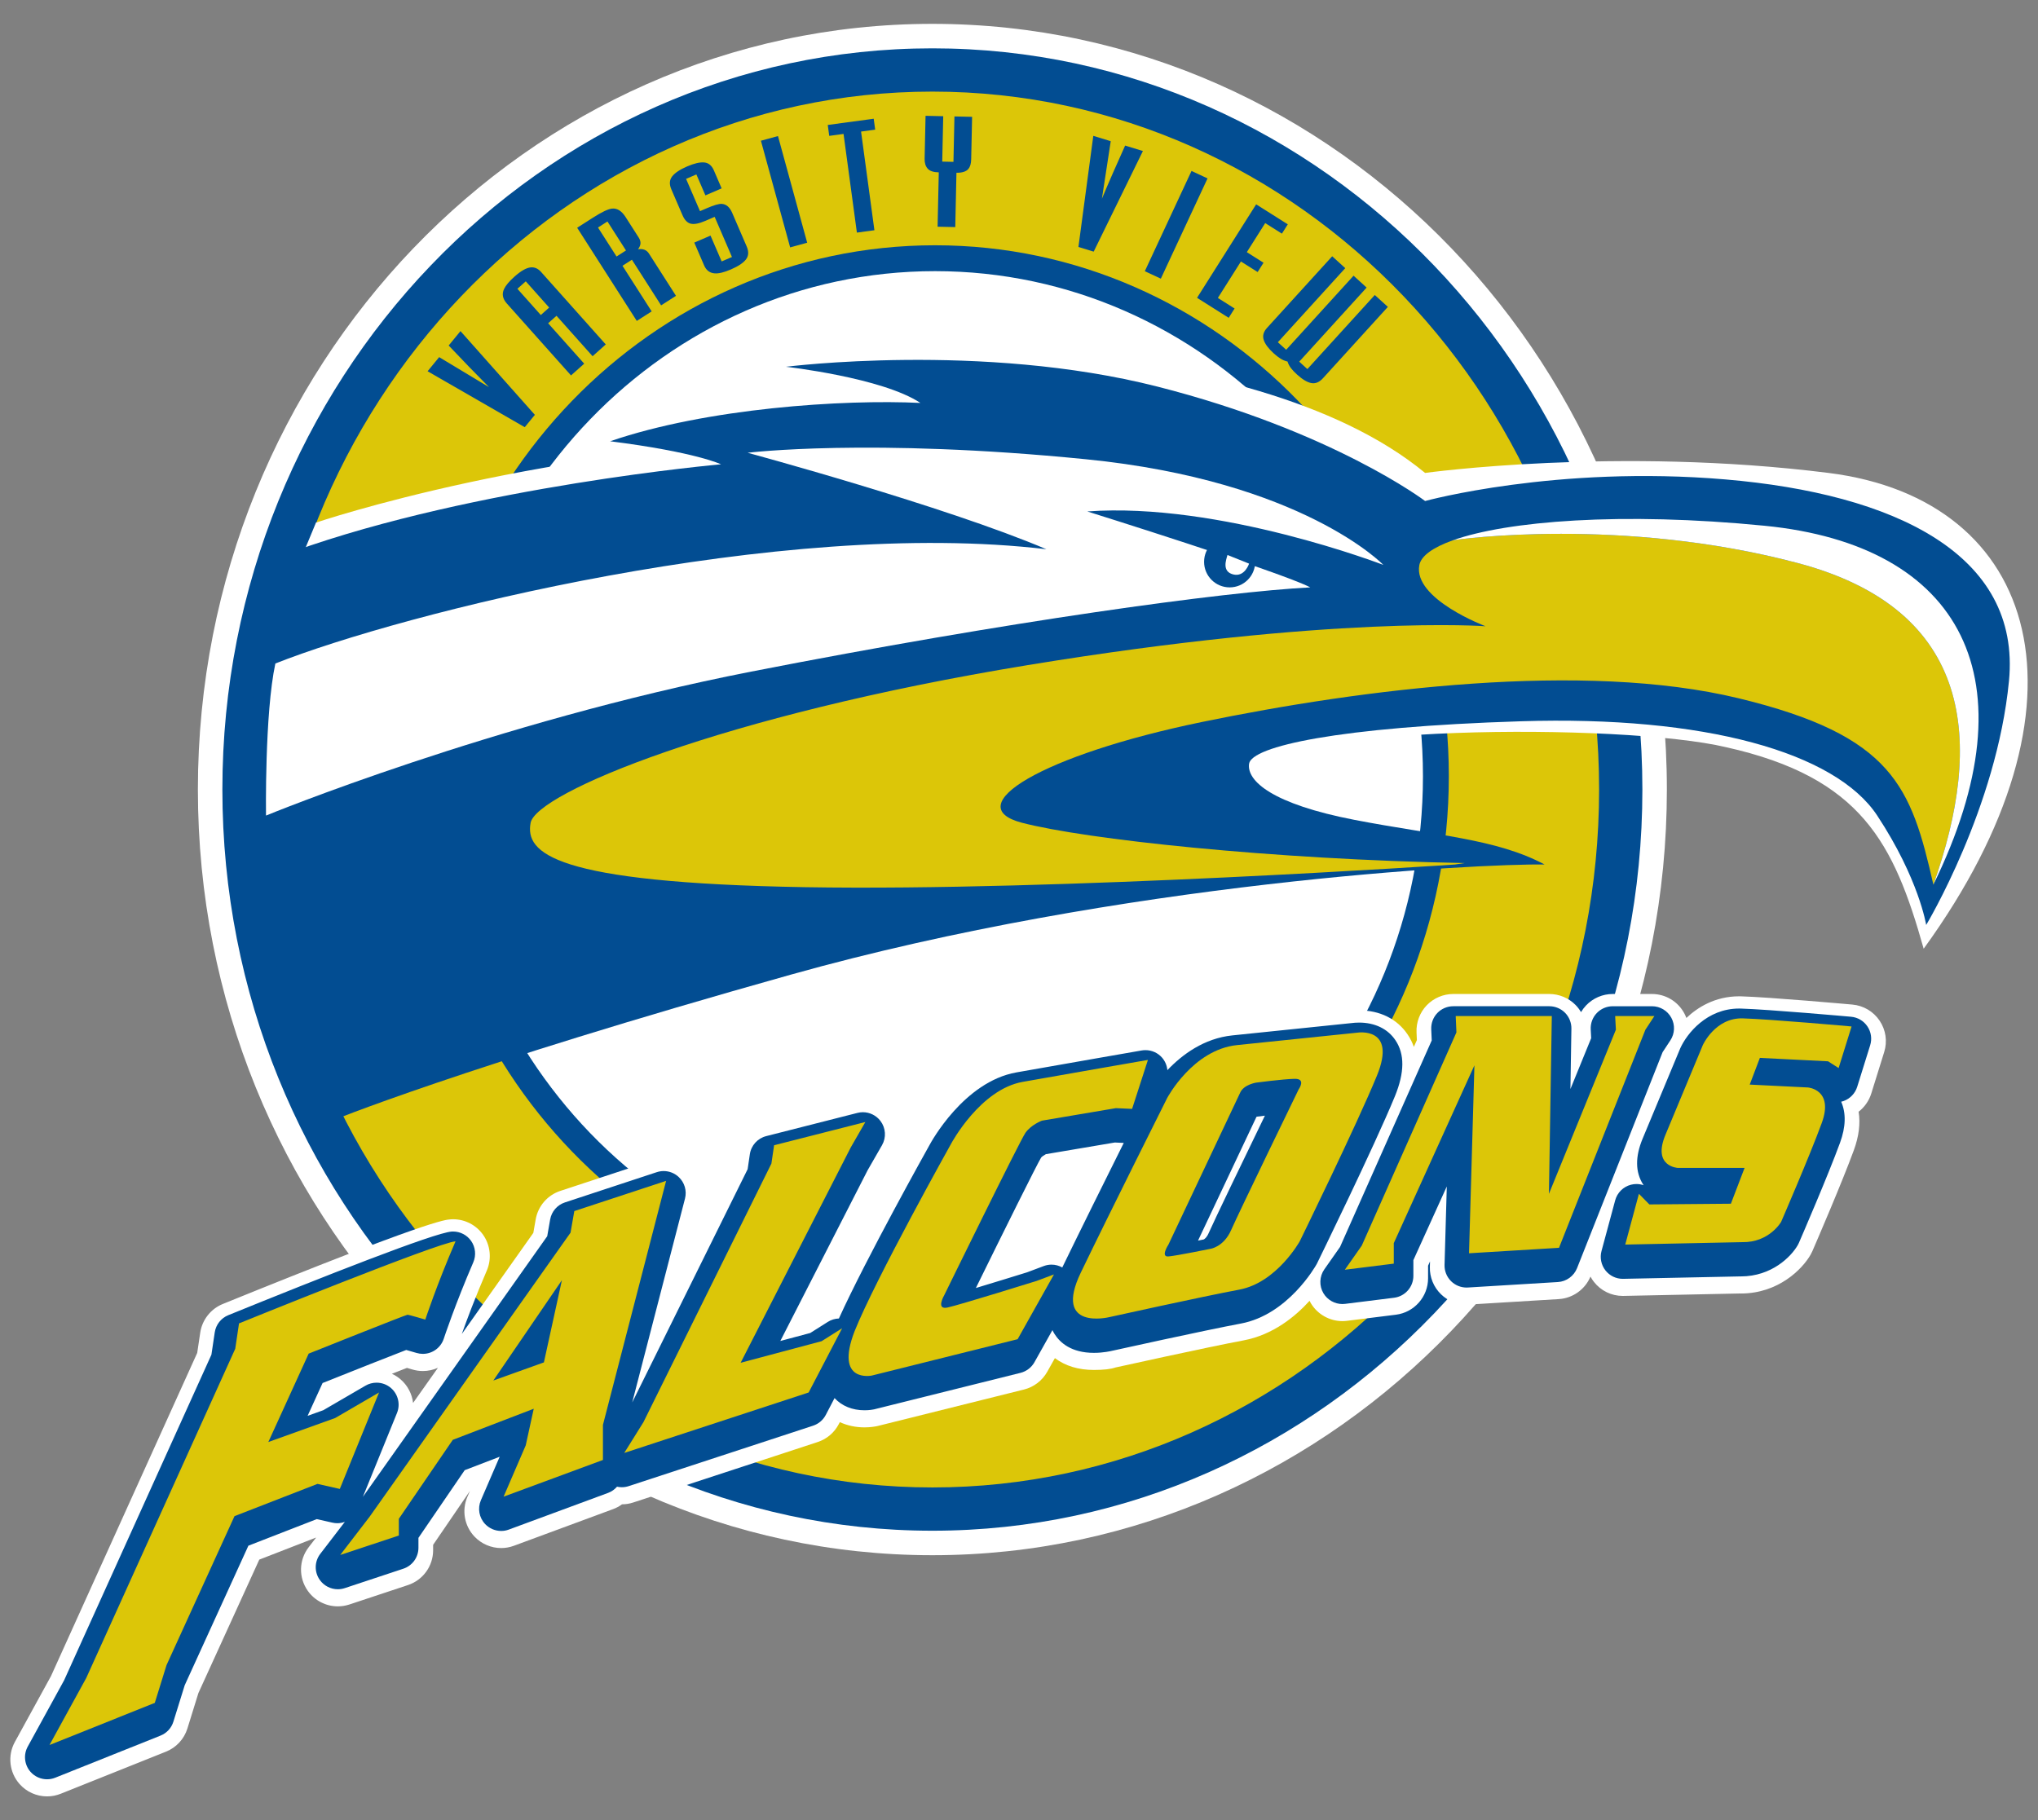
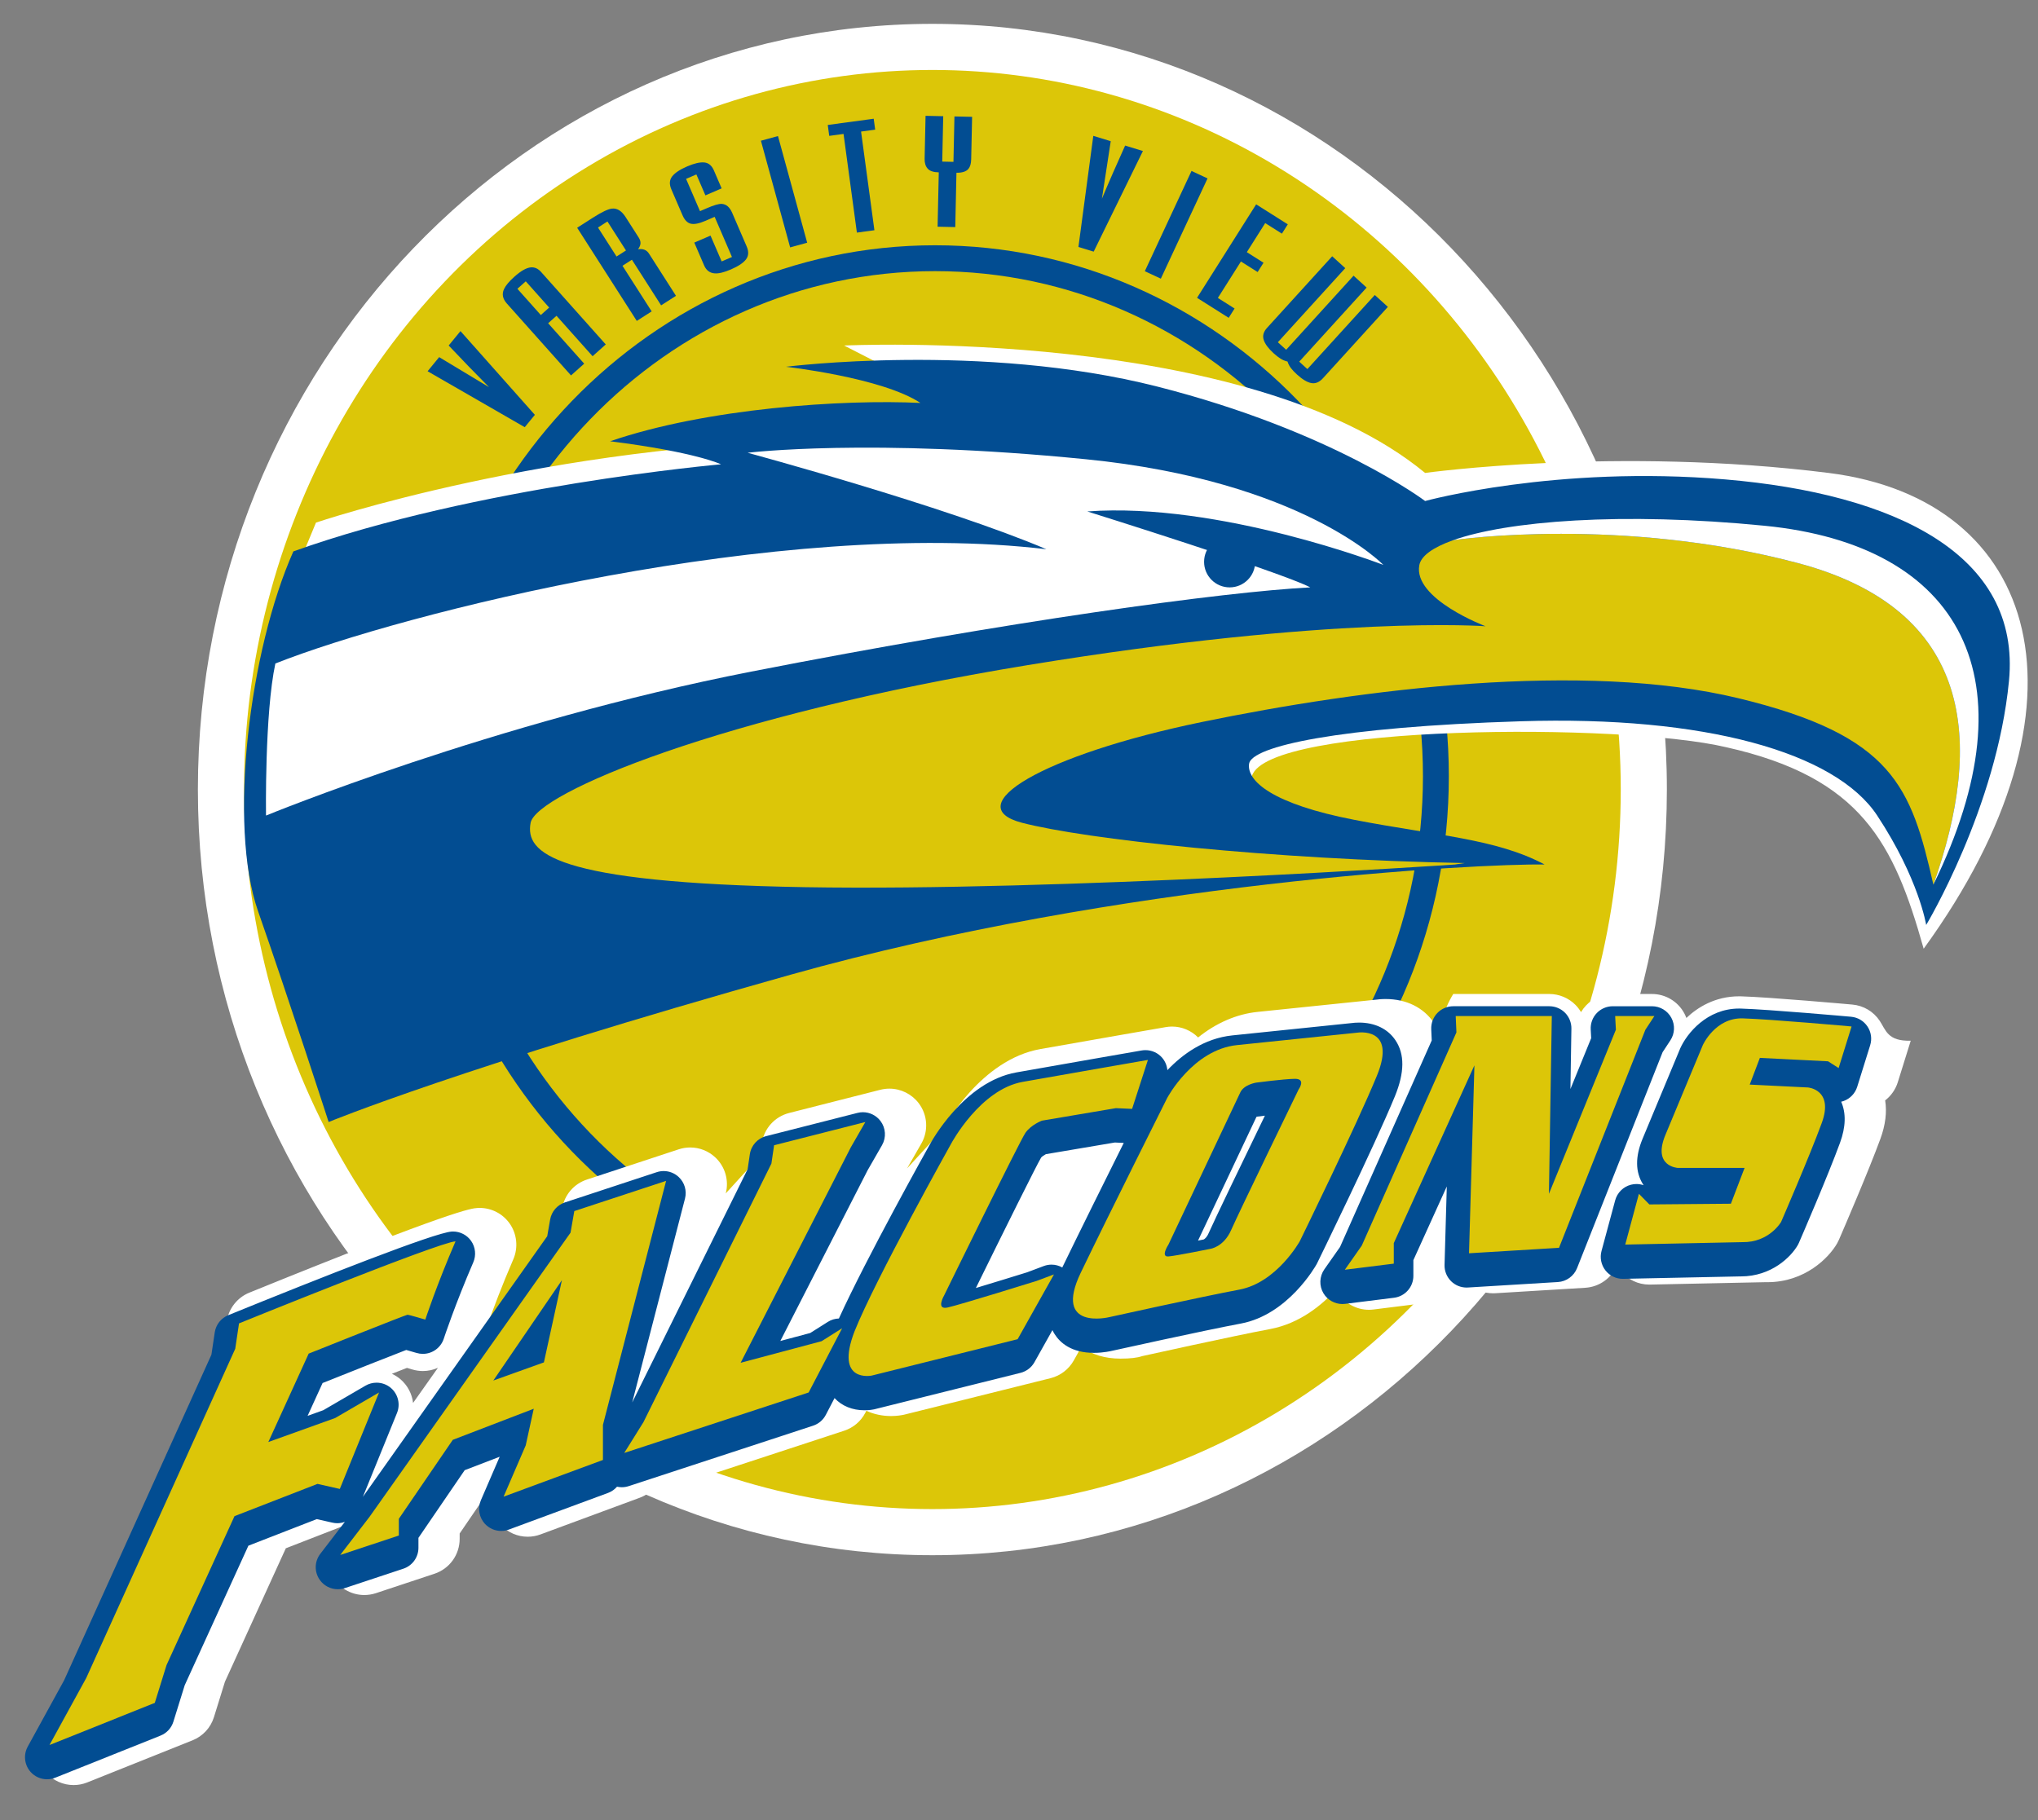
<svg xmlns="http://www.w3.org/2000/svg" version="1.1" id="Layer_1" x="0px" y="0px" width="300px" height="268px" viewBox="0 0 300 268" enable-background="new 0 0 300 268" xml:space="preserve">
  <rect x="0" y="0" width="300" height="268" fill="#808080" stroke="none" />
  <g>
    <path fill="#FFFFFF" d="M137.25,228.975c-59.617,0-108.12-50.572-108.12-112.732c0-62.16,48.502-112.731,108.12-112.731   c59.618,0,108.119,50.571,108.119,112.731C245.368,178.402,196.867,228.975,137.25,228.975z" />
    <g>
      <ellipse fill="#DCC608" cx="137.25" cy="116.243" rx="101.329" ry="105.941" />
-       <path fill="#024D92" d="M137.25,225.369c-57.629,0-104.515-48.955-104.515-109.126C32.735,56.07,79.62,7.116,137.25,7.116    c57.63,0,104.514,48.954,104.514,109.127C241.764,176.414,194.88,225.369,137.25,225.369z M137.25,13.487    c-54.117,0-98.144,46.096-98.144,102.756s44.027,102.755,98.144,102.755s98.143-46.096,98.143-102.755    S191.366,13.487,137.25,13.487z" />
-       <ellipse fill="#FFFFFF" cx="137.646" cy="114.283" rx="73.722" ry="76.268" />
      <path fill="#024D92" d="M137.646,192.455c-41.7,0-75.627-35.068-75.627-78.172c0-43.104,33.927-78.172,75.627-78.172    s75.627,35.068,75.627,78.172C213.272,157.387,179.346,192.455,137.646,192.455z M137.646,39.921    c-39.6,0-71.817,33.358-71.817,74.362c0,41.004,32.217,74.361,71.817,74.361c39.601,0,71.817-33.357,71.817-74.361    C209.463,73.28,177.246,39.921,137.646,39.921z" />
      <path fill="#FFFFFF" d="M269.179,69.631c-31.157-3.921-59.399,0-59.399,0c-26.176-21.619-85.523-18.758-85.523-18.758    l15.307,7.842l4.511,4.875c0,0,33.594,33.488,31.687,33.913c-1.907,0.423-2.648,9.008-2.967,12.823    c-0.317,3.815,9.22,11.552,11.497,3.926c2.278-7.626,54.54-7.854,69.787-4.244c19.924,4.451,24.707,14.108,29.091,29.674    C309.238,103.755,300.336,73.552,269.179,69.631z" />
      <path fill="#FFFFFF" d="M122.667,64.755c-41.754,0.53-76.154,12.188-76.154,12.188l-2.417,5.829l58.253,0.4    c2.678-0.554,41.726-7.183,52.217-8.878C165.058,72.598,164.422,64.226,122.667,64.755z" />
      <path fill="#024D92" d="M115.699,53.999c0,0,14.147,1.59,19.791,5.326c-11.366-0.557-31.475,0.769-45.676,5.643    c12.611,1.59,16.32,3.392,16.32,3.392s-36.032,3.179-62.95,12.823c-6.464,14.519-9.644,40.271-5.193,52.988    c4.451,12.718,10.386,31.025,10.386,31.025s19.411-8.049,68.037-21.699c48.626-13.65,101.418-16.373,110.957-16.214    c-7.153-3.815-15.896-4.239-27.977-6.571c-12.082-2.332-15.897-5.723-15.526-8.266c0.371-2.543,12.982-5.405,40.006-6.253    c27.024-0.848,46.313,4.557,52.458,13.883c6.147,9.327,7.207,16.108,7.207,16.108s10.385-17.274,12.188-35.925    c1.802-18.652-16.851-27.554-41.756-29.674c-24.902-2.119-44.191,3.18-44.191,3.18s-13.565-10.28-39.424-16.851    C144.498,50.343,115.699,53.999,115.699,53.999z" />
      <path fill="#FFFFFF" d="M160.051,75.301c0,0,28.534,8.927,32.825,11.179c-12.876,0.664-44.351,4.982-82.291,12.4    s-71.428,21.195-71.428,21.195s-0.212-14.996,1.377-22.387c18.652-7.392,74.396-21.487,113.5-16.824    c-14.942-6.358-43.979-14.201-43.979-14.201s17.91-2.225,49.809,0.954c31.899,3.179,43.769,15.555,43.769,15.555    S179.522,73.87,160.051,75.301z" />
      <circle fill="#024D92" cx="181.007" cy="82.718" r="3.762" />
      <path fill="#DCC608" d="M264.569,82.878c-25.83-6.825-49.991-3.486-50.709-3.327c-2.941,1.051-4.671,2.299-4.929,3.645    c-0.953,4.981,9.75,9.008,9.75,9.008s-22.149-1.696-67.401,5.722s-72.381,18.864-73.176,23.236    c-0.795,4.371,3.18,8.822,40.377,9.458c37.198,0.635,95.697-3.338,95.697-3.338l1.431-0.213    c-28.507-0.529-55.85-3.497-65.176-5.934c-9.326-2.438,2.861-9.961,26.494-14.836s56.168-9.008,78.973-3.498    c22.806,5.511,25.415,13.036,28.699,27.448C292.029,109.319,290.64,89.766,264.569,82.878z" />
      <path fill="#FFFFFF" d="M259.779,77.41c-21.116-2.088-37.975-0.698-45.919,2.142c0.718-0.16,24.879-3.499,50.709,3.327    c26.07,6.888,27.46,26.441,20.029,47.372C299.436,99.94,288.711,80.271,259.779,77.41z" />
-       <path fill="#FFFFFF" d="M180.689,81.712l3.179,1.272c0,0-0.636,2.013-2.33,1.59C179.841,84.149,180.478,82.454,180.689,81.712z" />
      <path fill="#024D92" d="M66.046,50.871l1.738-2.122l10.95,12.33l-1.489,1.818l-14.3-8.238l1.702-2.078    c2.453,1.479,4.899,2.952,7.338,4.419c-0.928-0.929-1.894-1.913-2.899-2.953C68.082,53.007,67.068,51.949,66.046,50.871z     M81.92,46.494l-1.232,1.099l5.308,5.95l-1.941,1.732l-9.459-10.603c-0.609-0.684-0.742-1.392-0.396-2.125    c0.241-0.515,0.75-1.12,1.53-1.815c0.96-0.857,1.766-1.313,2.417-1.368c0.559-0.046,1.061,0.181,1.509,0.683l9.515,10.666    l-1.941,1.732L81.92,46.494z M76.163,42.519l3.445,3.863l1.232-1.099l-3.445-3.862L76.163,42.519z M93.021,38.241l-1.39,0.89    l4.297,6.716l-2.192,1.402l-8.776-13.715l2.31-1.478c1.32-0.845,2.262-1.292,2.827-1.344c0.747-0.079,1.411,0.337,1.994,1.248    l1.93,3.017c0.181,0.283,0.268,0.559,0.264,0.828c-0.005,0.269-0.125,0.567-0.358,0.894c0.726-0.11,1.261,0.101,1.602,0.635    l3.98,6.222l-2.191,1.402L93.021,38.241z M88.028,33.499l2.729,4.266l1.39-0.89l-2.729-4.266L88.028,33.499z M103.652,39.084    l-1.451-3.366l2.39-1.03l1.64,3.802l1.516-0.653l-2.548-5.91l-1.361,0.587c-0.925,0.399-1.641,0.54-2.148,0.423    c-0.507-0.117-0.916-0.535-1.226-1.254l-1.639-3.802c-0.325-0.753-0.285-1.391,0.121-1.911c0.405-0.52,1.139-1.009,2.201-1.467    c1.044-0.45,1.885-0.645,2.521-0.584c0.636,0.061,1.109,0.451,1.418,1.171l1.141,2.646l-2.389,1.03l-1.329-3.083l-1.516,0.653    l2.049,4.753l1.027-0.442c1.028-0.444,1.75-0.652,2.167-0.629c0.667,0.038,1.181,0.477,1.542,1.316l2.138,4.958    c0.325,0.754,0.29,1.39-0.108,1.905c-0.397,0.517-1.135,1.007-2.214,1.473c-1.01,0.436-1.81,0.628-2.4,0.578    C104.476,40.192,103.963,39.803,103.652,39.084z M112.01,20.72l2.51-0.688l4.301,15.705l-2.509,0.687L112.01,20.72z     M128.716,33.898l-2.579,0.349l-1.965-14.528l-2.107,0.285l-0.217-1.608l6.765-0.915l0.217,1.608l-2.079,0.281L128.716,33.898z     M140.619,33.435l-2.602-0.057l0.174-8c-0.783-0.017-1.33-0.201-1.639-0.553c-0.311-0.352-0.458-0.836-0.445-1.452l0.138-6.321    l2.601,0.057l-0.145,6.685l1.65,0.036l0.146-6.686l2.601,0.057l-0.136,6.266c-0.014,0.634-0.154,1.106-0.422,1.418    c-0.344,0.384-0.926,0.567-1.748,0.55L140.619,33.435z M165.621,21.433l2.62,0.801l-7.246,14.813l-2.247-0.688l2.189-16.357    l2.568,0.785c-0.438,2.832-0.87,5.654-1.299,8.467c0.504-1.21,1.049-2.478,1.629-3.803    C164.416,24.127,165.011,22.788,165.621,21.433z M175.396,25.167l2.359,1.099l-6.876,14.761l-2.358-1.099L175.396,25.167z     M184.91,30.083l4.658,2.945l-0.867,1.372l-2.458-1.555l-2.706,4.281l2.46,1.555l-0.867,1.372l-2.46-1.555l-3.394,5.368    l2.46,1.555l-0.867,1.372l-4.658-2.945L184.91,30.083z M189.528,53.231c-0.374-0.088-0.716-0.231-1.028-0.427    c-0.313-0.197-0.65-0.458-1.009-0.784c-0.787-0.716-1.276-1.376-1.47-1.98c-0.194-0.605-0.033-1.19,0.481-1.756l9.603-10.554    l1.923,1.75l-9.922,10.907l1.222,1.111l9.923-10.907l1.923,1.751l-9.922,10.906l1.201,1.092l9.922-10.907l1.925,1.751    l-9.563,10.513c-0.528,0.58-1.094,0.814-1.7,0.705c-0.605-0.11-1.317-0.536-2.13-1.276c-0.358-0.326-0.65-0.636-0.875-0.929    C189.806,53.904,189.638,53.582,189.528,53.231z" />
    </g>
    <g>
-       <path fill="#FFFFFF" d="M276.69,150.283c-0.913-1.365-2.375-2.23-4.011-2.379c-0.495-0.045-12.175-1.09-16.33-1.211    c-0.114-0.004-0.229-0.006-0.344-0.006c-3.559,0-6.135,1.645-7.766,3.188c-0.088-0.24-0.19-0.469-0.308-0.688    c-0.945-1.752-2.769-2.842-4.76-2.842h-5.776c-1.476,0-2.906,0.613-3.925,1.688c-0.284,0.299-0.53,0.629-0.739,0.984    c-0.224-0.385-0.494-0.738-0.808-1.059c-1.011-1.025-2.415-1.613-3.854-1.613h-14.147c-1.468,0-2.892,0.609-3.906,1.668    s-1.562,2.508-1.497,3.977l0.05,1.141l-0.445,1.002c-0.225-0.643-0.531-1.252-0.916-1.824c-1.538-2.291-4.076-3.555-7.148-3.555    c-0.678,0-1.161,0.064-1.238,0.078l-17.633,1.822c-3.043,0.314-6.055,1.611-8.729,3.76c-1.013-1.023-2.394-1.605-3.843-1.605    c-0.31,0-0.621,0.029-0.926,0.082c0,0-12.201,2.121-18.462,3.234c-8.768,1.563-14.061,11.338-14.278,11.748l-5.332,5.818    l2.091-3.641c1.084-1.887,0.935-4.227-0.382-5.961c-1.016-1.34-2.626-2.139-4.307-2.139c-0.449,0-0.897,0.057-1.333,0.166    l-13.434,3.418c-2.121,0.543-3.697,2.289-4.015,4.455l-0.273,1.857l-5.039,5.529c0.496-1.916-0.093-3.947-1.537-5.299    c-1.006-0.943-2.319-1.465-3.698-1.465c-0.573,0-1.142,0.092-1.691,0.273l-13.511,4.451c-1.898,0.623-3.291,2.234-3.637,4.203    l-0.346,1.98l-10.53,14.891c0.7-1.965,1.972-5.389,3.682-9.344c0.74-1.715,0.533-3.727-0.54-5.254    c-1.011-1.439-2.665-2.299-4.424-2.299c-0.103,0-0.206,0.004-0.338,0.012c-0.847,0.053-3.426,0.215-33.569,12.467    c-1.763,0.717-3.033,2.332-3.314,4.215l-0.445,2.988l-21.524,47.58l-5.322,9.703c-1.094,1.996-0.815,4.482,0.695,6.188    c1.026,1.158,2.501,1.82,4.047,1.82c0.69,0,1.365-0.129,2.008-0.387l15.5-6.199c1.519-0.609,2.669-1.854,3.154-3.416l1.617-5.213    l8.961-19.645l8.369-3.252l-1.101,1.432c-1.455,1.896-1.503,4.48-0.118,6.43c1.013,1.424,2.661,2.271,4.407,2.271    c0.577,0,1.15-0.092,1.702-0.273l8.627-2.861c2.216-0.736,3.705-2.799,3.705-5.133v-0.793l5.417-7.928l-0.369,0.855    c-0.859,1.988-0.451,4.289,1.04,5.861c1.017,1.072,2.448,1.689,3.925,1.689c0.64,0,1.271-0.113,1.875-0.336l14.626-5.406    c0.458-0.17,0.892-0.404,1.292-0.697c0.565-0.002,1.122-0.094,1.653-0.27l27.146-8.9c1.349-0.445,2.454-1.381,3.111-2.641    l0.151-0.291c1.095,0.506,2.343,0.773,3.632,0.773c0.859,0,1.549-0.121,1.896-0.193c0.026-0.008,0.311-0.078,21.595-5.383    c1.438-0.361,2.681-1.309,3.405-2.602l1.133-2.018c1.534,1.156,3.465,1.742,5.745,1.742c1.437,0,2.489-0.123,3.18-0.365    c0.134-0.029,13.471-2.984,18.849-3.988c4.347-0.814,7.627-3.527,9.712-5.824c0.063,0.131,0.129,0.252,0.199,0.369    c0.972,1.615,2.748,2.619,4.633,2.619c0.23,0,0.457-0.016,0.67-0.043l7.207-0.9c2.7-0.338,4.737-2.645,4.737-5.365v-1.852    l0.284-0.631l-0.021,0.801c-0.044,1.514,0.554,2.986,1.642,4.039c1.014,0.984,2.35,1.523,3.762,1.523    c0.104,0,0.209-0.004,0.329-0.01l13.247-0.805c2.052-0.125,3.871-1.422,4.661-3.314c0.146,0.273,0.314,0.533,0.504,0.773    c1.031,1.318,2.583,2.074,4.257,2.074c0.036,0,0.047,0,17.215-0.359l0.157,0.004c5.529,0,9.056-3.59,10.268-5.711    c0.098-0.172,0.187-0.348,0.268-0.533c0.719-1.658,4.388-10.172,6.103-14.861c0.744-2.035,0.98-3.939,0.701-5.66    c0.876-0.678,1.531-1.617,1.859-2.668l1.908-6.123C277.847,153.328,277.604,151.646,276.69,150.283z M60.807,206.553    c-0.156-1.324-0.8-2.564-1.827-3.457c-0.388-0.338-0.825-0.617-1.292-0.832c0.863-0.338,1.618-0.635,2.217-0.867    c0.265,0.076,0.536,0.156,0.787,0.232c0.507,0.152,1.03,0.229,1.553,0.229c0.774,0,1.529-0.166,2.218-0.475L60.807,206.553z" />
+       <path fill="#FFFFFF" d="M276.69,150.283c-0.913-1.365-2.375-2.23-4.011-2.379c-0.495-0.045-12.175-1.09-16.33-1.211    c-0.114-0.004-0.229-0.006-0.344-0.006c-3.559,0-6.135,1.645-7.766,3.188c-0.088-0.24-0.19-0.469-0.308-0.688    c-0.945-1.752-2.769-2.842-4.76-2.842h-5.776c-1.476,0-2.906,0.613-3.925,1.688c-0.284,0.299-0.53,0.629-0.739,0.984    c-0.224-0.385-0.494-0.738-0.808-1.059c-1.011-1.025-2.415-1.613-3.854-1.613h-14.147s-1.562,2.508-1.497,3.977l0.05,1.141l-0.445,1.002c-0.225-0.643-0.531-1.252-0.916-1.824c-1.538-2.291-4.076-3.555-7.148-3.555    c-0.678,0-1.161,0.064-1.238,0.078l-17.633,1.822c-3.043,0.314-6.055,1.611-8.729,3.76c-1.013-1.023-2.394-1.605-3.843-1.605    c-0.31,0-0.621,0.029-0.926,0.082c0,0-12.201,2.121-18.462,3.234c-8.768,1.563-14.061,11.338-14.278,11.748l-5.332,5.818    l2.091-3.641c1.084-1.887,0.935-4.227-0.382-5.961c-1.016-1.34-2.626-2.139-4.307-2.139c-0.449,0-0.897,0.057-1.333,0.166    l-13.434,3.418c-2.121,0.543-3.697,2.289-4.015,4.455l-0.273,1.857l-5.039,5.529c0.496-1.916-0.093-3.947-1.537-5.299    c-1.006-0.943-2.319-1.465-3.698-1.465c-0.573,0-1.142,0.092-1.691,0.273l-13.511,4.451c-1.898,0.623-3.291,2.234-3.637,4.203    l-0.346,1.98l-10.53,14.891c0.7-1.965,1.972-5.389,3.682-9.344c0.74-1.715,0.533-3.727-0.54-5.254    c-1.011-1.439-2.665-2.299-4.424-2.299c-0.103,0-0.206,0.004-0.338,0.012c-0.847,0.053-3.426,0.215-33.569,12.467    c-1.763,0.717-3.033,2.332-3.314,4.215l-0.445,2.988l-21.524,47.58l-5.322,9.703c-1.094,1.996-0.815,4.482,0.695,6.188    c1.026,1.158,2.501,1.82,4.047,1.82c0.69,0,1.365-0.129,2.008-0.387l15.5-6.199c1.519-0.609,2.669-1.854,3.154-3.416l1.617-5.213    l8.961-19.645l8.369-3.252l-1.101,1.432c-1.455,1.896-1.503,4.48-0.118,6.43c1.013,1.424,2.661,2.271,4.407,2.271    c0.577,0,1.15-0.092,1.702-0.273l8.627-2.861c2.216-0.736,3.705-2.799,3.705-5.133v-0.793l5.417-7.928l-0.369,0.855    c-0.859,1.988-0.451,4.289,1.04,5.861c1.017,1.072,2.448,1.689,3.925,1.689c0.64,0,1.271-0.113,1.875-0.336l14.626-5.406    c0.458-0.17,0.892-0.404,1.292-0.697c0.565-0.002,1.122-0.094,1.653-0.27l27.146-8.9c1.349-0.445,2.454-1.381,3.111-2.641    l0.151-0.291c1.095,0.506,2.343,0.773,3.632,0.773c0.859,0,1.549-0.121,1.896-0.193c0.026-0.008,0.311-0.078,21.595-5.383    c1.438-0.361,2.681-1.309,3.405-2.602l1.133-2.018c1.534,1.156,3.465,1.742,5.745,1.742c1.437,0,2.489-0.123,3.18-0.365    c0.134-0.029,13.471-2.984,18.849-3.988c4.347-0.814,7.627-3.527,9.712-5.824c0.063,0.131,0.129,0.252,0.199,0.369    c0.972,1.615,2.748,2.619,4.633,2.619c0.23,0,0.457-0.016,0.67-0.043l7.207-0.9c2.7-0.338,4.737-2.645,4.737-5.365v-1.852    l0.284-0.631l-0.021,0.801c-0.044,1.514,0.554,2.986,1.642,4.039c1.014,0.984,2.35,1.523,3.762,1.523    c0.104,0,0.209-0.004,0.329-0.01l13.247-0.805c2.052-0.125,3.871-1.422,4.661-3.314c0.146,0.273,0.314,0.533,0.504,0.773    c1.031,1.318,2.583,2.074,4.257,2.074c0.036,0,0.047,0,17.215-0.359l0.157,0.004c5.529,0,9.056-3.59,10.268-5.711    c0.098-0.172,0.187-0.348,0.268-0.533c0.719-1.658,4.388-10.172,6.103-14.861c0.744-2.035,0.98-3.939,0.701-5.66    c0.876-0.678,1.531-1.617,1.859-2.668l1.908-6.123C277.847,153.328,277.604,151.646,276.69,150.283z M60.807,206.553    c-0.156-1.324-0.8-2.564-1.827-3.457c-0.388-0.338-0.825-0.617-1.292-0.832c0.863-0.338,1.618-0.635,2.217-0.867    c0.265,0.076,0.536,0.156,0.787,0.232c0.507,0.152,1.03,0.229,1.553,0.229c0.774,0,1.529-0.166,2.218-0.475L60.807,206.553z" />
      <path fill="#024D92" d="M205.412,153.152c-1.122-1.672-3.022-2.596-5.352-2.596c-0.478,0-0.853,0.043-1.016,0.064l-17.633,1.822    c-4.18,0.432-7.396,2.83-9.568,5.117c-0.063-0.668-0.326-1.313-0.775-1.832c-0.617-0.709-1.51-1.115-2.45-1.115    c-0.186,0-0.373,0.016-0.556,0.047c0,0-12.196,2.121-18.454,3.234c-7.733,1.377-12.572,10.303-12.769,10.672    c-0.416,0.744-9.33,16.701-13.349,25.557c-0.574,0.021-1.132,0.186-1.619,0.494l-2.602,1.643l-4.401,1.174l12.853-25.141    l2.113-3.68c0.651-1.131,0.561-2.537-0.229-3.576c-0.609-0.805-1.575-1.285-2.584-1.285c-0.269,0-0.538,0.035-0.8,0.102    l-13.432,3.418c-1.273,0.324-2.219,1.373-2.41,2.672l-0.323,2.195l-16.991,34.346l7.768-30.01c0.297-1.15-0.056-2.369-0.922-3.18    c-0.604-0.566-1.391-0.879-2.219-0.879c-0.345,0-0.686,0.057-1.015,0.164l-13.512,4.451c-1.138,0.375-1.974,1.34-2.181,2.521    l-0.431,2.461l-27.133,38.367l5.019-12.342c0.523-1.283,0.17-2.76-0.878-3.672c-0.591-0.512-1.346-0.793-2.127-0.793    c-0.572,0-1.136,0.15-1.632,0.439l-6.208,3.613l-2.312,0.83l2.205-4.832c4.743-1.895,10.262-4.082,12.313-4.867    c0.45,0.125,1.018,0.289,1.511,0.438c0.305,0.092,0.619,0.137,0.933,0.137c1.405,0,2.643-0.896,3.083-2.234    c0.068-0.207,1.704-5.133,4.346-11.248c0.445-1.027,0.32-2.236-0.324-3.152c-0.607-0.863-1.598-1.379-2.654-1.379    c-0.066,0-0.133,0.004-0.203,0.006c-2.541,0.16-19.29,6.785-32.892,12.314c-1.057,0.43-1.818,1.398-1.987,2.527l-0.49,3.289    L9.436,247.395L4.08,257.16c-0.657,1.197-0.489,2.689,0.416,3.713c0.616,0.693,1.501,1.092,2.429,1.092    c0.415,0,0.82-0.078,1.204-0.232l15.5-6.199c0.912-0.365,1.602-1.113,1.894-2.051l1.667-5.363l9.374-20.547l10.063-3.912    l2.318,0.523c0.235,0.053,0.476,0.08,0.717,0.08c0.384,0,0.753-0.074,1.1-0.199l-3.611,4.703    c-0.874,1.137-0.902,2.686-0.071,3.855c0.607,0.854,1.597,1.363,2.645,1.363c0.347,0,0.69-0.055,1.021-0.164l8.626-2.861    c1.329-0.441,2.223-1.68,2.223-3.08v-1.461l6.807-9.963l5.15-1.979l-2.761,6.395c-0.516,1.193-0.271,2.574,0.624,3.518    c0.61,0.643,1.469,1.012,2.356,1.012c0.385,0,0.763-0.066,1.124-0.201l14.625-5.404c0.516-0.191,0.958-0.512,1.307-0.91    c0.229,0.051,0.465,0.078,0.706,0.078c0.345,0,0.686-0.055,1.011-0.162l27.146-8.9c0.81-0.268,1.473-0.83,1.867-1.586l1.291-2.477    c1.074,1.162,2.61,1.795,4.412,1.795c0.706,0,1.243-0.102,1.395-0.133c0.01-0.002,0.04-0.01,21.57-5.377    c0.863-0.217,1.609-0.785,2.045-1.561l2.651-4.729c0.094,0.193,0.193,0.385,0.309,0.568c0.798,1.268,2.452,2.779,5.804,2.779    c1.42,0,2.583-0.285,2.581-0.285c0.129-0.029,13.63-3.018,19.049-4.031c6.93-1.297,10.973-8.424,11.142-8.727    c0.025-0.049,0.052-0.098,0.078-0.15c0.084-0.172,8.44-17.246,11.455-24.598C206.765,157.9,206.791,155.205,205.412,153.152z     M154.787,186.193c-0.39,0-0.773,0.07-1.14,0.207l-2.44,0.918c-2.068,0.643-4.998,1.545-7.556,2.316    c4.135-8.41,8.942-18.102,9.602-19.195c0.104-0.137,0.404-0.352,0.703-0.51l10.146-1.717l1.318,0.061    c-2.694,5.408-6.512,13.098-9.05,18.336C155.893,186.342,155.35,186.193,154.787,186.193z M177.206,182.475    c-0.049,0.012-0.097,0.029-0.134,0.051c0.03-0.018,0.058-0.027,0.053-0.027c-0.001,0-0.504,0.102-0.771,0.156l8.603-18.223    c0.038-0.012,0.072-0.023,0.093-0.027c0.281-0.037,0.683-0.088,1.147-0.145c-2.933,6.053-7.487,15.484-8.297,17.334    C177.629,182.211,177.32,182.416,177.206,182.475z M244.74,154.912l-12.593,31.799c-0.462,1.166-1.569,1.969-2.82,2.045    l-13.246,0.805c-0.068,0.004-0.134,0.006-0.198,0.006c-0.847,0-1.648-0.324-2.257-0.914c-0.652-0.633-1.012-1.516-0.985-2.422    l0.332-11.549l-4.92,10.848v2.32c0,1.631-1.222,3.016-2.842,3.219l-7.206,0.9c-0.135,0.018-0.27,0.025-0.402,0.025    c-1.132,0-2.196-0.604-2.78-1.572c-0.66-1.098-0.612-2.486,0.125-3.537l2.308-3.291l13.499-30.41l-0.072-1.648    c-0.038-0.881,0.288-1.75,0.897-2.387s1.464-1,2.345-1h14.147c0.863,0,1.707,0.354,2.313,0.969s0.944,1.465,0.931,2.328    l-0.144,8.895l3.054-7.488l-0.067-1.289c-0.047-0.885,0.275-1.76,0.885-2.402c0.61-0.643,1.469-1.012,2.354-1.012h5.776    c1.194,0,2.288,0.652,2.855,1.705c0.567,1.051,0.511,2.324-0.146,3.322L244.74,154.912z M275.295,153.895l-1.909,6.119    c-0.299,0.961-1.041,1.738-1.984,2.084c-0.122,0.043-0.247,0.082-0.373,0.111c0.737,1.684,0.681,3.709-0.169,6.035    c-1.756,4.803-5.621,13.74-6.056,14.744c-0.05,0.113-0.104,0.221-0.162,0.324c-0.979,1.713-3.848,4.615-8.389,4.615h-0.139    c-17.21,0.357-17.227,0.357-17.233,0.357c-1.005,0-1.936-0.455-2.555-1.244c-0.627-0.801-0.843-1.865-0.579-2.846l2.014-7.471    c0.302-1.121,1.187-2,2.31-2.293c0.269-0.07,0.545-0.107,0.823-0.107c0.359,0,0.716,0.061,1.054,0.178    c-0.03-0.045-0.061-0.09-0.088-0.135c-1.142-1.803-1.165-4.059-0.068-6.705c1.937-4.666,5.515-13.24,5.515-13.24l0.035-0.084    c0.98-2.172,3.906-5.848,8.665-5.848c0.089,0,0.181,0,0.27,0.004c4.091,0.121,15.718,1.16,16.212,1.203    c0.981,0.09,1.857,0.609,2.406,1.428C275.441,151.943,275.587,152.953,275.295,153.895z" />
      <path fill="#DCC608" d="M55.796,205.016l-5.775,14.201l-3.286-0.742l-12.215,4.748l-10.007,21.934l-1.728,5.561l-15.499,6.201    l5.405-9.857l21.937-48.482l0.556-3.736c0,0,29.329-11.922,31.872-12.082c-2.782,6.439-4.451,11.525-4.451,11.525    s-2.384-0.715-2.623-0.715c-0.238,0-14.545,5.723-14.545,5.723l-5.938,13.016l9.833-3.531L55.796,205.016z M98.054,173.859    l-9.299,35.926v5.166l-14.624,5.404l3.258-7.551l1.181-5.395l-11.916,4.578l-7.944,11.627v2.463l-8.627,2.861l4.335-5.643    l29.567-41.809l0.556-3.178L98.054,173.859z M82.714,188.482l-10.095,14.775l7.444-2.67L82.714,188.482z M109.022,200.645    l16.215-31.713l2.146-3.736l-13.432,3.418l-0.398,2.701l-18.837,38.072l-2.825,4.531l27.146-8.902l4.928-9.457l-3.021,1.906    L109.022,200.645z M139.464,192.51c-1.749,0.371-0.477-1.801-0.477-1.801s11.128-22.732,11.962-23.924    c0.835-1.191,2.424-1.789,2.424-1.789l10.89-1.842l2.385,0.107l2.331-7.207c0,0-12.187,2.119-18.44,3.232    c-6.251,1.111-10.506,9.061-10.506,9.061s-11.166,19.977-14.239,27.66c-2.967,7.684,2.543,6.518,2.543,6.518l21.46-5.352    l5.351-9.537l-2.543,0.953C152.605,188.59,141.212,192.139,139.464,192.51z M202.693,158.359    c-2.981,7.273-11.367,24.4-11.367,24.4s-3.378,6.082-8.901,7.115c-5.524,1.033-19.155,4.053-19.155,4.053    s-8.307,2.027-4.173-6.557c4.133-8.584,12.712-25.705,12.712-25.705s3.763-7.121,10.298-7.797l17.686-1.828    C199.792,152.041,205.674,151.086,202.693,158.359z M190.571,158.836c-1.748,0.041-5.643,0.557-5.643,0.557    s-1.868,0.279-2.385,1.512l-10.545,22.334c0,0-1.219,1.854,0,1.748s6.134-1.113,6.134-1.113s1.986-0.238,3.1-2.781    s9.935-20.705,9.935-20.705S192.32,158.797,190.571,158.836z M243.534,149.59h-5.777l0.107,2.014l-9.856,24.162l0.424-26.176    h-14.147l0.105,2.41l-13.936,31.396l-2.491,3.551l7.206-0.9v-3.021l11.87-26.176l-0.795,27.67l13.247-0.805l12.717-32.111    L243.534,149.59z M256.542,149.936c-4.054-0.121-5.882,3.934-5.882,3.934s-3.577,8.57-5.511,13.232    c-1.934,4.664,1.827,4.85,1.827,4.85h9.83l-2.014,5.273l-12.002,0.104l-1.537-1.563l-2.013,7.473l17.221-0.357    c3.975,0.078,5.723-2.98,5.723-2.98s4.187-9.645,5.988-14.572c1.802-4.93-2.041-5.221-2.041-5.221l-8.567-0.424l1.494-3.932    l10.041,0.504l1.551,0.992l1.907-6.121C272.558,151.127,260.596,150.053,256.542,149.936z" />
    </g>
  </g>
</svg>